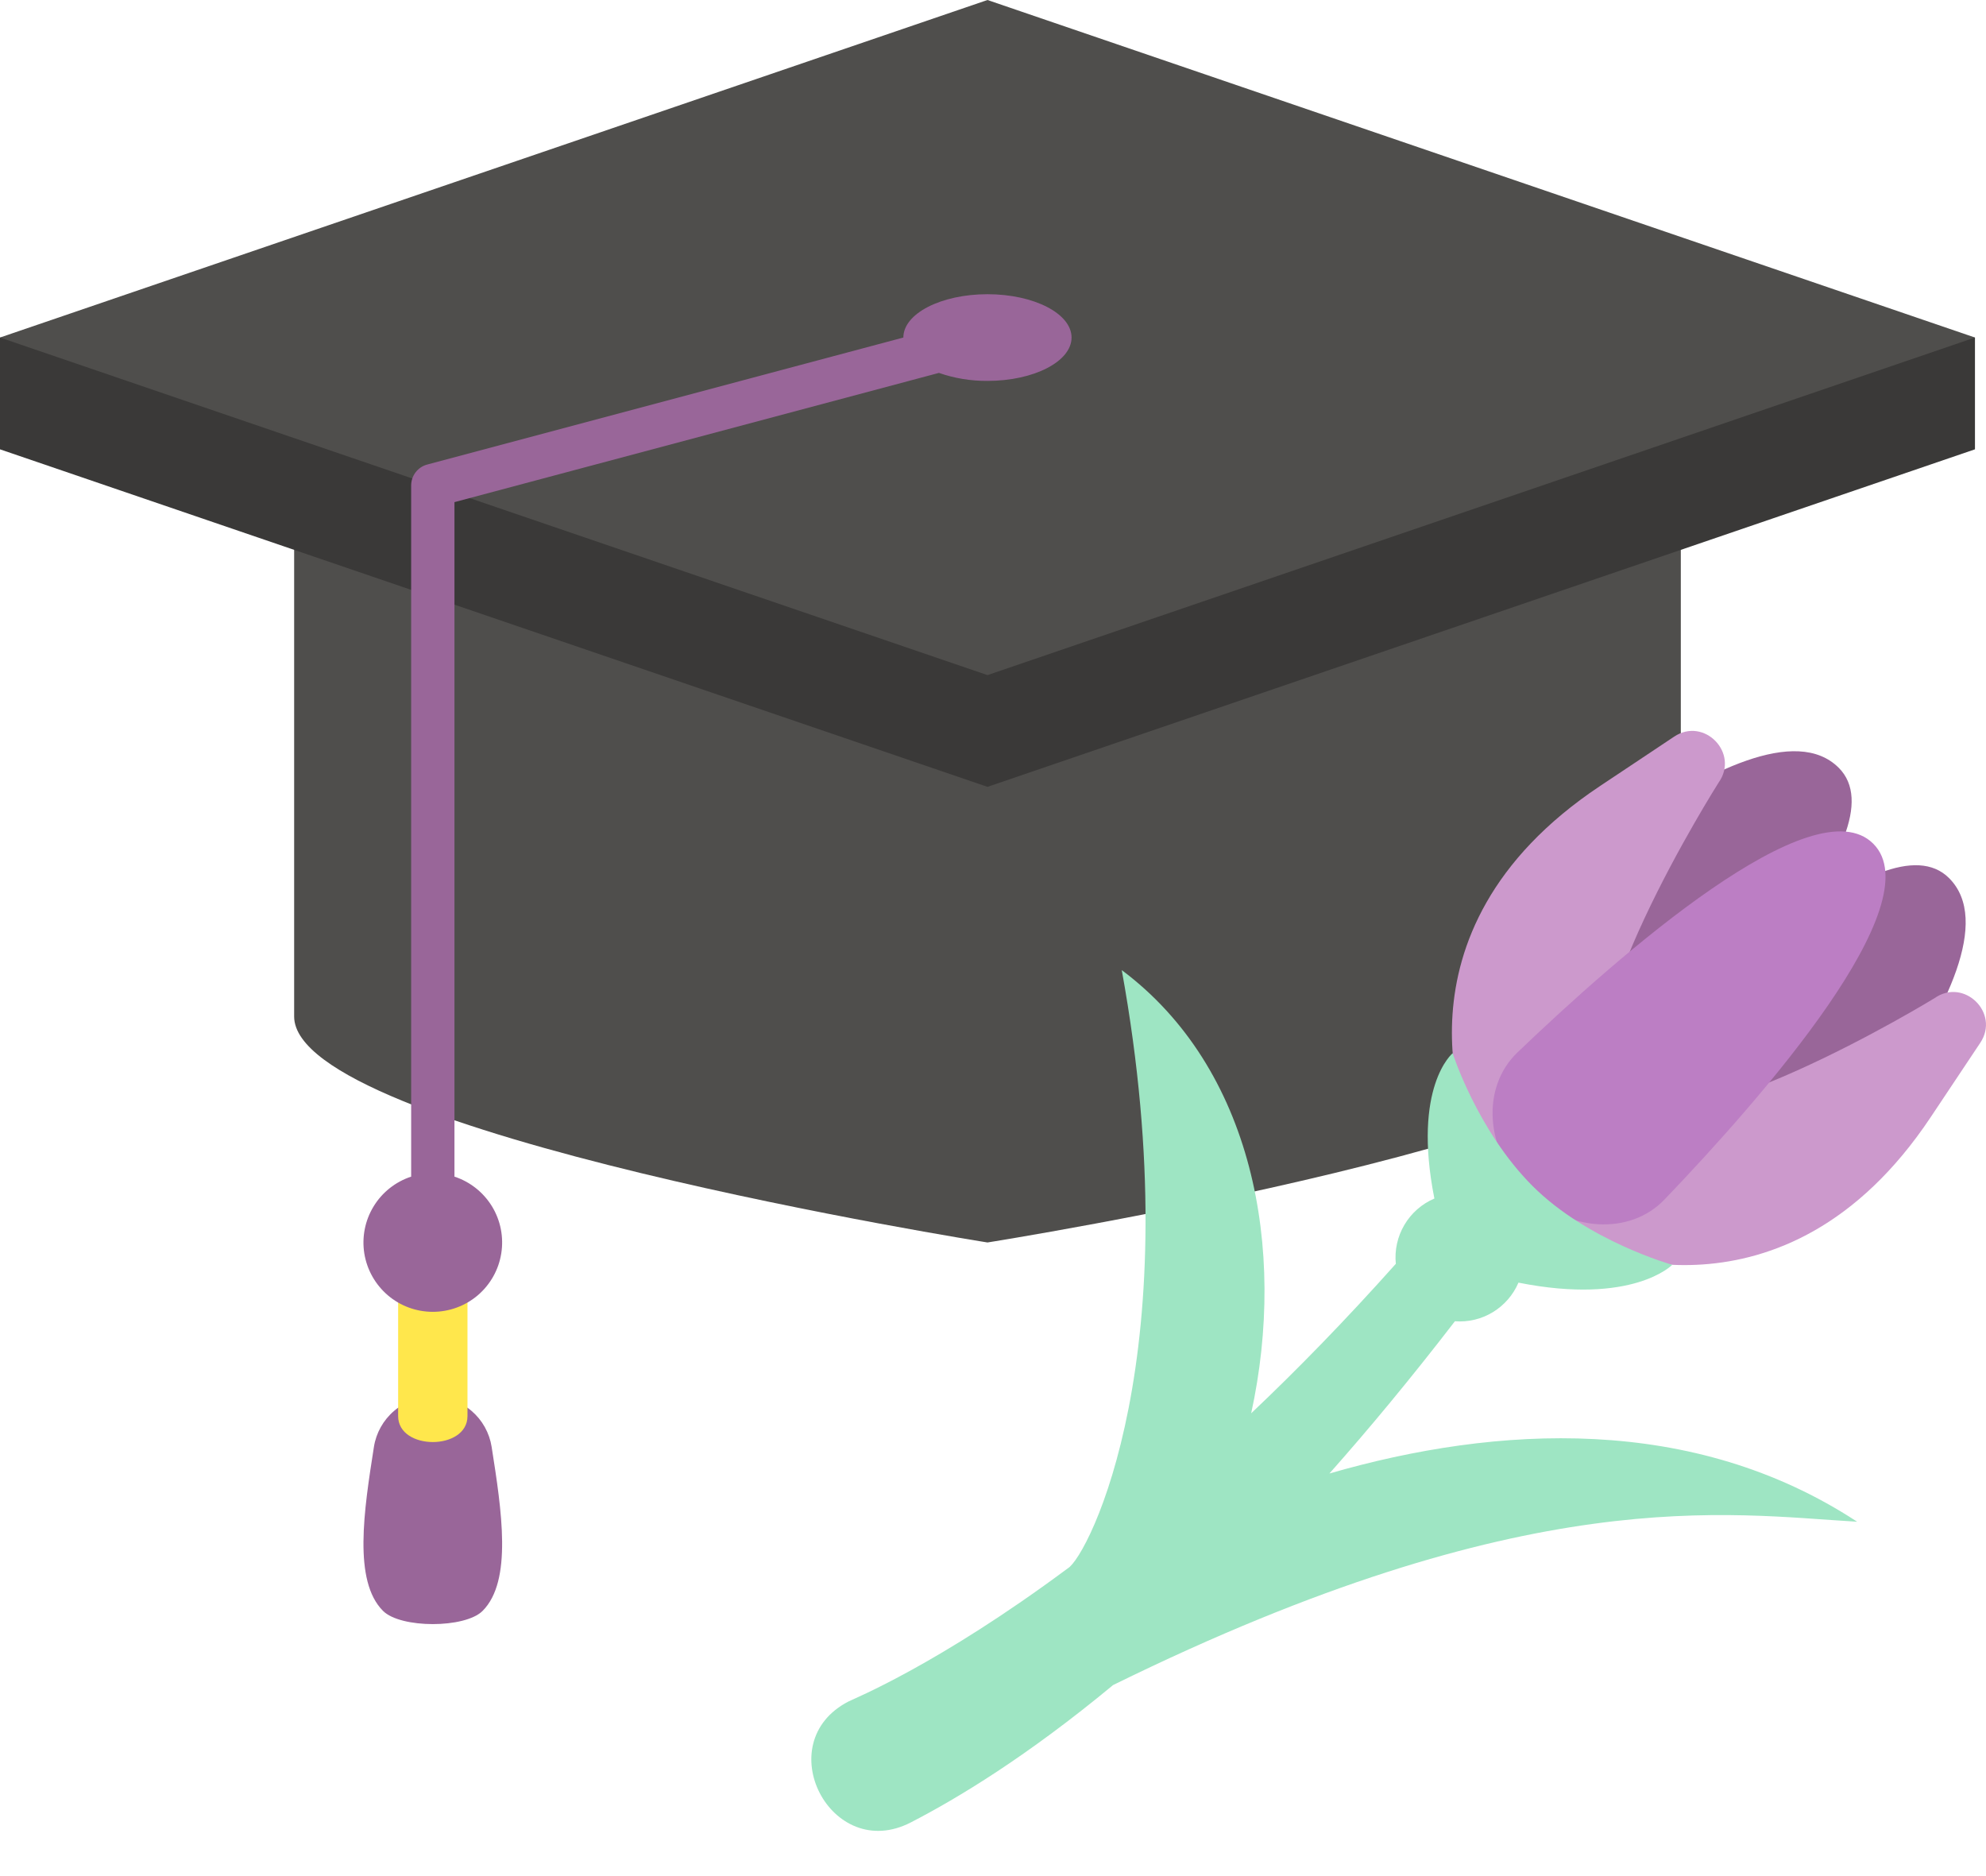
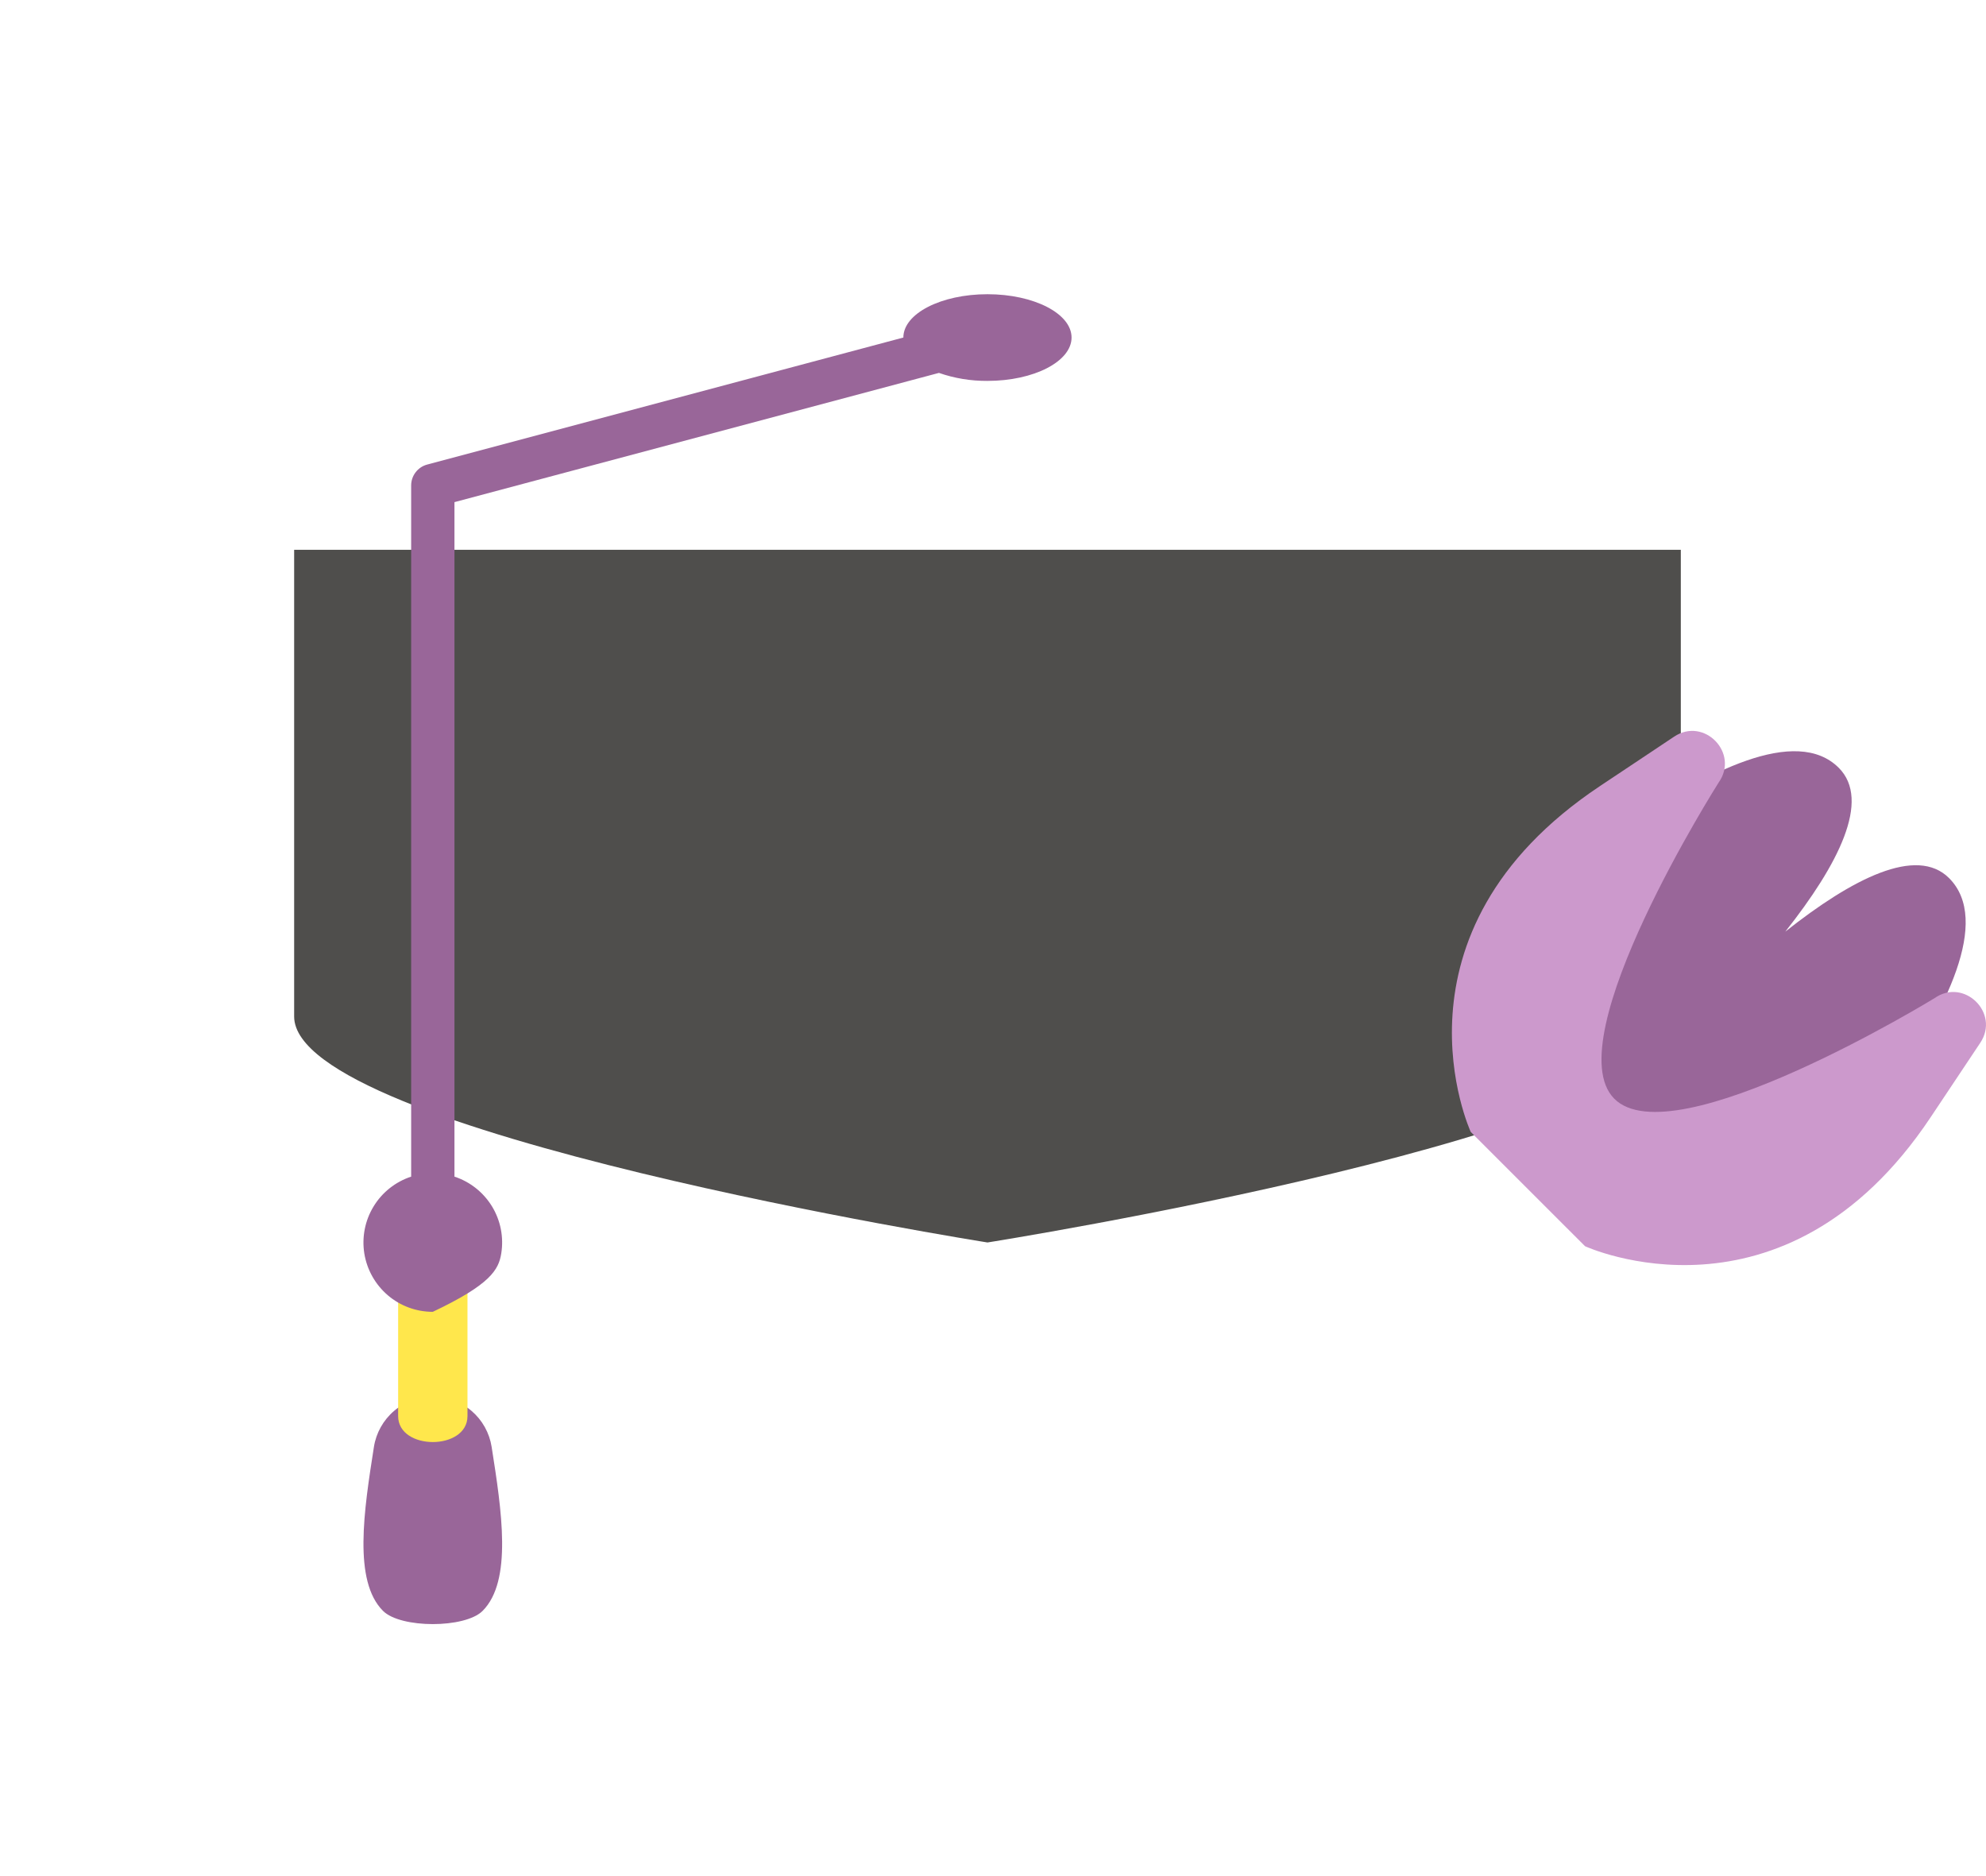
<svg xmlns="http://www.w3.org/2000/svg" width="36" height="34" viewBox="0 0 36 34" fill="none">
  <g id="graduation cap education woman student graduate">
    <path id="Vector" d="M8.748 29.194C8.429 29.513 7.262 29.513 6.943 29.194C6.399 28.65 6.597 27.375 6.778 26.222C6.818 25.968 6.948 25.736 7.144 25.569C7.339 25.402 7.588 25.311 7.845 25.311C8.103 25.311 8.351 25.402 8.547 25.569C8.743 25.736 8.872 25.968 8.912 26.222C9.093 27.375 9.292 28.65 8.748 29.194Z" fill="#996699" />
    <path id="Vector_2" d="M8.474 25.663C8.474 26.291 7.217 26.291 7.217 25.663V23.149H8.474V25.663Z" fill="#FFE74C" />
    <path id="Vector_3" d="M5.332 18.422C5.332 20.529 17.9 22.517 17.9 22.517C17.9 22.517 30.468 20.53 30.468 18.422L30.468 9.964H5.332L5.332 18.422Z" fill="#4F4E4C" />
-     <path id="Vector_4" d="M35.8 8.143L17.9 14.26L0 8.143V6.117H35.8V8.143Z" fill="#3A3938" />
-     <path id="Vector_5" d="M35.8 6.117L17.9 12.235L0 6.117L17.9 0L35.8 6.117Z" fill="#4F4E4C" />
-     <path id="Vector_6" d="M17.9 5.332C17.058 5.332 16.375 5.683 16.375 6.117V6.117L7.744 8.419C7.66 8.441 7.587 8.49 7.534 8.559C7.481 8.628 7.453 8.712 7.453 8.798V21.324C7.169 21.417 6.927 21.609 6.772 21.864C6.616 22.119 6.557 22.422 6.604 22.717C6.652 23.012 6.803 23.28 7.03 23.474C7.257 23.668 7.546 23.774 7.845 23.774C8.144 23.774 8.433 23.668 8.661 23.474C8.888 23.28 9.039 23.012 9.086 22.717C9.134 22.422 9.074 22.119 8.919 21.864C8.763 21.609 8.522 21.417 8.238 21.324V9.1L17.02 6.758C17.303 6.857 17.601 6.905 17.9 6.903C18.742 6.903 19.424 6.551 19.424 6.117C19.424 5.683 18.742 5.332 17.9 5.332V5.332ZM35.331 15.914C34.742 15.325 33.576 15.923 32.362 16.884C33.322 15.67 33.92 14.504 33.331 13.915C31.795 12.379 26.775 17.226 26.775 17.226L28.332 20.913L32.019 22.47C32.019 22.47 36.867 17.451 35.331 15.914Z" fill="#996699" />
+     <path id="Vector_6" d="M17.9 5.332C17.058 5.332 16.375 5.683 16.375 6.117V6.117L7.744 8.419C7.66 8.441 7.587 8.49 7.534 8.559C7.481 8.628 7.453 8.712 7.453 8.798V21.324C7.169 21.417 6.927 21.609 6.772 21.864C6.616 22.119 6.557 22.422 6.604 22.717C6.652 23.012 6.803 23.28 7.03 23.474C7.257 23.668 7.546 23.774 7.845 23.774C8.888 23.28 9.039 23.012 9.086 22.717C9.134 22.422 9.074 22.119 8.919 21.864C8.763 21.609 8.522 21.417 8.238 21.324V9.1L17.02 6.758C17.303 6.857 17.601 6.905 17.9 6.903C18.742 6.903 19.424 6.551 19.424 6.117C19.424 5.683 18.742 5.332 17.9 5.332V5.332ZM35.331 15.914C34.742 15.325 33.576 15.923 32.362 16.884C33.322 15.67 33.92 14.504 33.331 13.915C31.795 12.379 26.775 17.226 26.775 17.226L28.332 20.913L32.019 22.47C32.019 22.47 36.867 17.451 35.331 15.914Z" fill="#996699" />
    <path id="Vector_7" d="M28.732 22.585C28.732 22.585 32.331 24.246 34.997 20.247L35.896 18.899C36.258 18.355 35.598 17.713 35.065 18.091C35.065 18.091 30.326 20.993 29.259 19.909C28.201 18.834 31.154 14.181 31.154 14.181C31.532 13.648 30.89 12.987 30.347 13.35L28.999 14.248C25 16.914 26.66 20.514 26.66 20.514L28.732 22.585Z" fill="#CC99CC" />
-     <path id="Vector_8" d="M33.956 15.29C35.032 16.365 31.953 19.881 30.172 21.739C29.541 22.397 28.412 22.326 27.666 21.58C26.919 20.833 26.848 19.704 27.506 19.074C29.365 17.292 32.88 14.214 33.956 15.29Z" fill="#BC7EC4" />
-     <path id="Vector_9" d="M24.098 26.704C24.825 25.885 25.585 24.968 26.373 23.945C26.614 23.963 26.855 23.906 27.061 23.78C27.268 23.654 27.43 23.467 27.525 23.245C29.6 23.658 30.313 22.922 30.313 22.922C30.313 22.922 28.78 22.493 27.78 21.493C26.78 20.493 26.332 19.087 26.332 19.087C26.332 19.087 25.598 19.691 26.001 21.721C25.774 21.817 25.583 21.985 25.458 22.197C25.332 22.41 25.277 22.658 25.302 22.904C24.391 23.925 23.512 24.825 22.68 25.613C23.331 22.629 22.706 19.355 20.334 17.581C21.593 24.514 19.732 28.207 19.354 28.424C17.001 30.171 15.478 30.785 15.38 30.836C13.931 31.584 15.061 33.776 16.511 33.027C17.36 32.589 18.614 31.833 20.177 30.538C27.717 26.832 31.322 27.443 33.664 27.578C30.691 25.63 27.142 25.825 24.098 26.704Z" fill="#9EE5C3" />
  </g>
</svg>